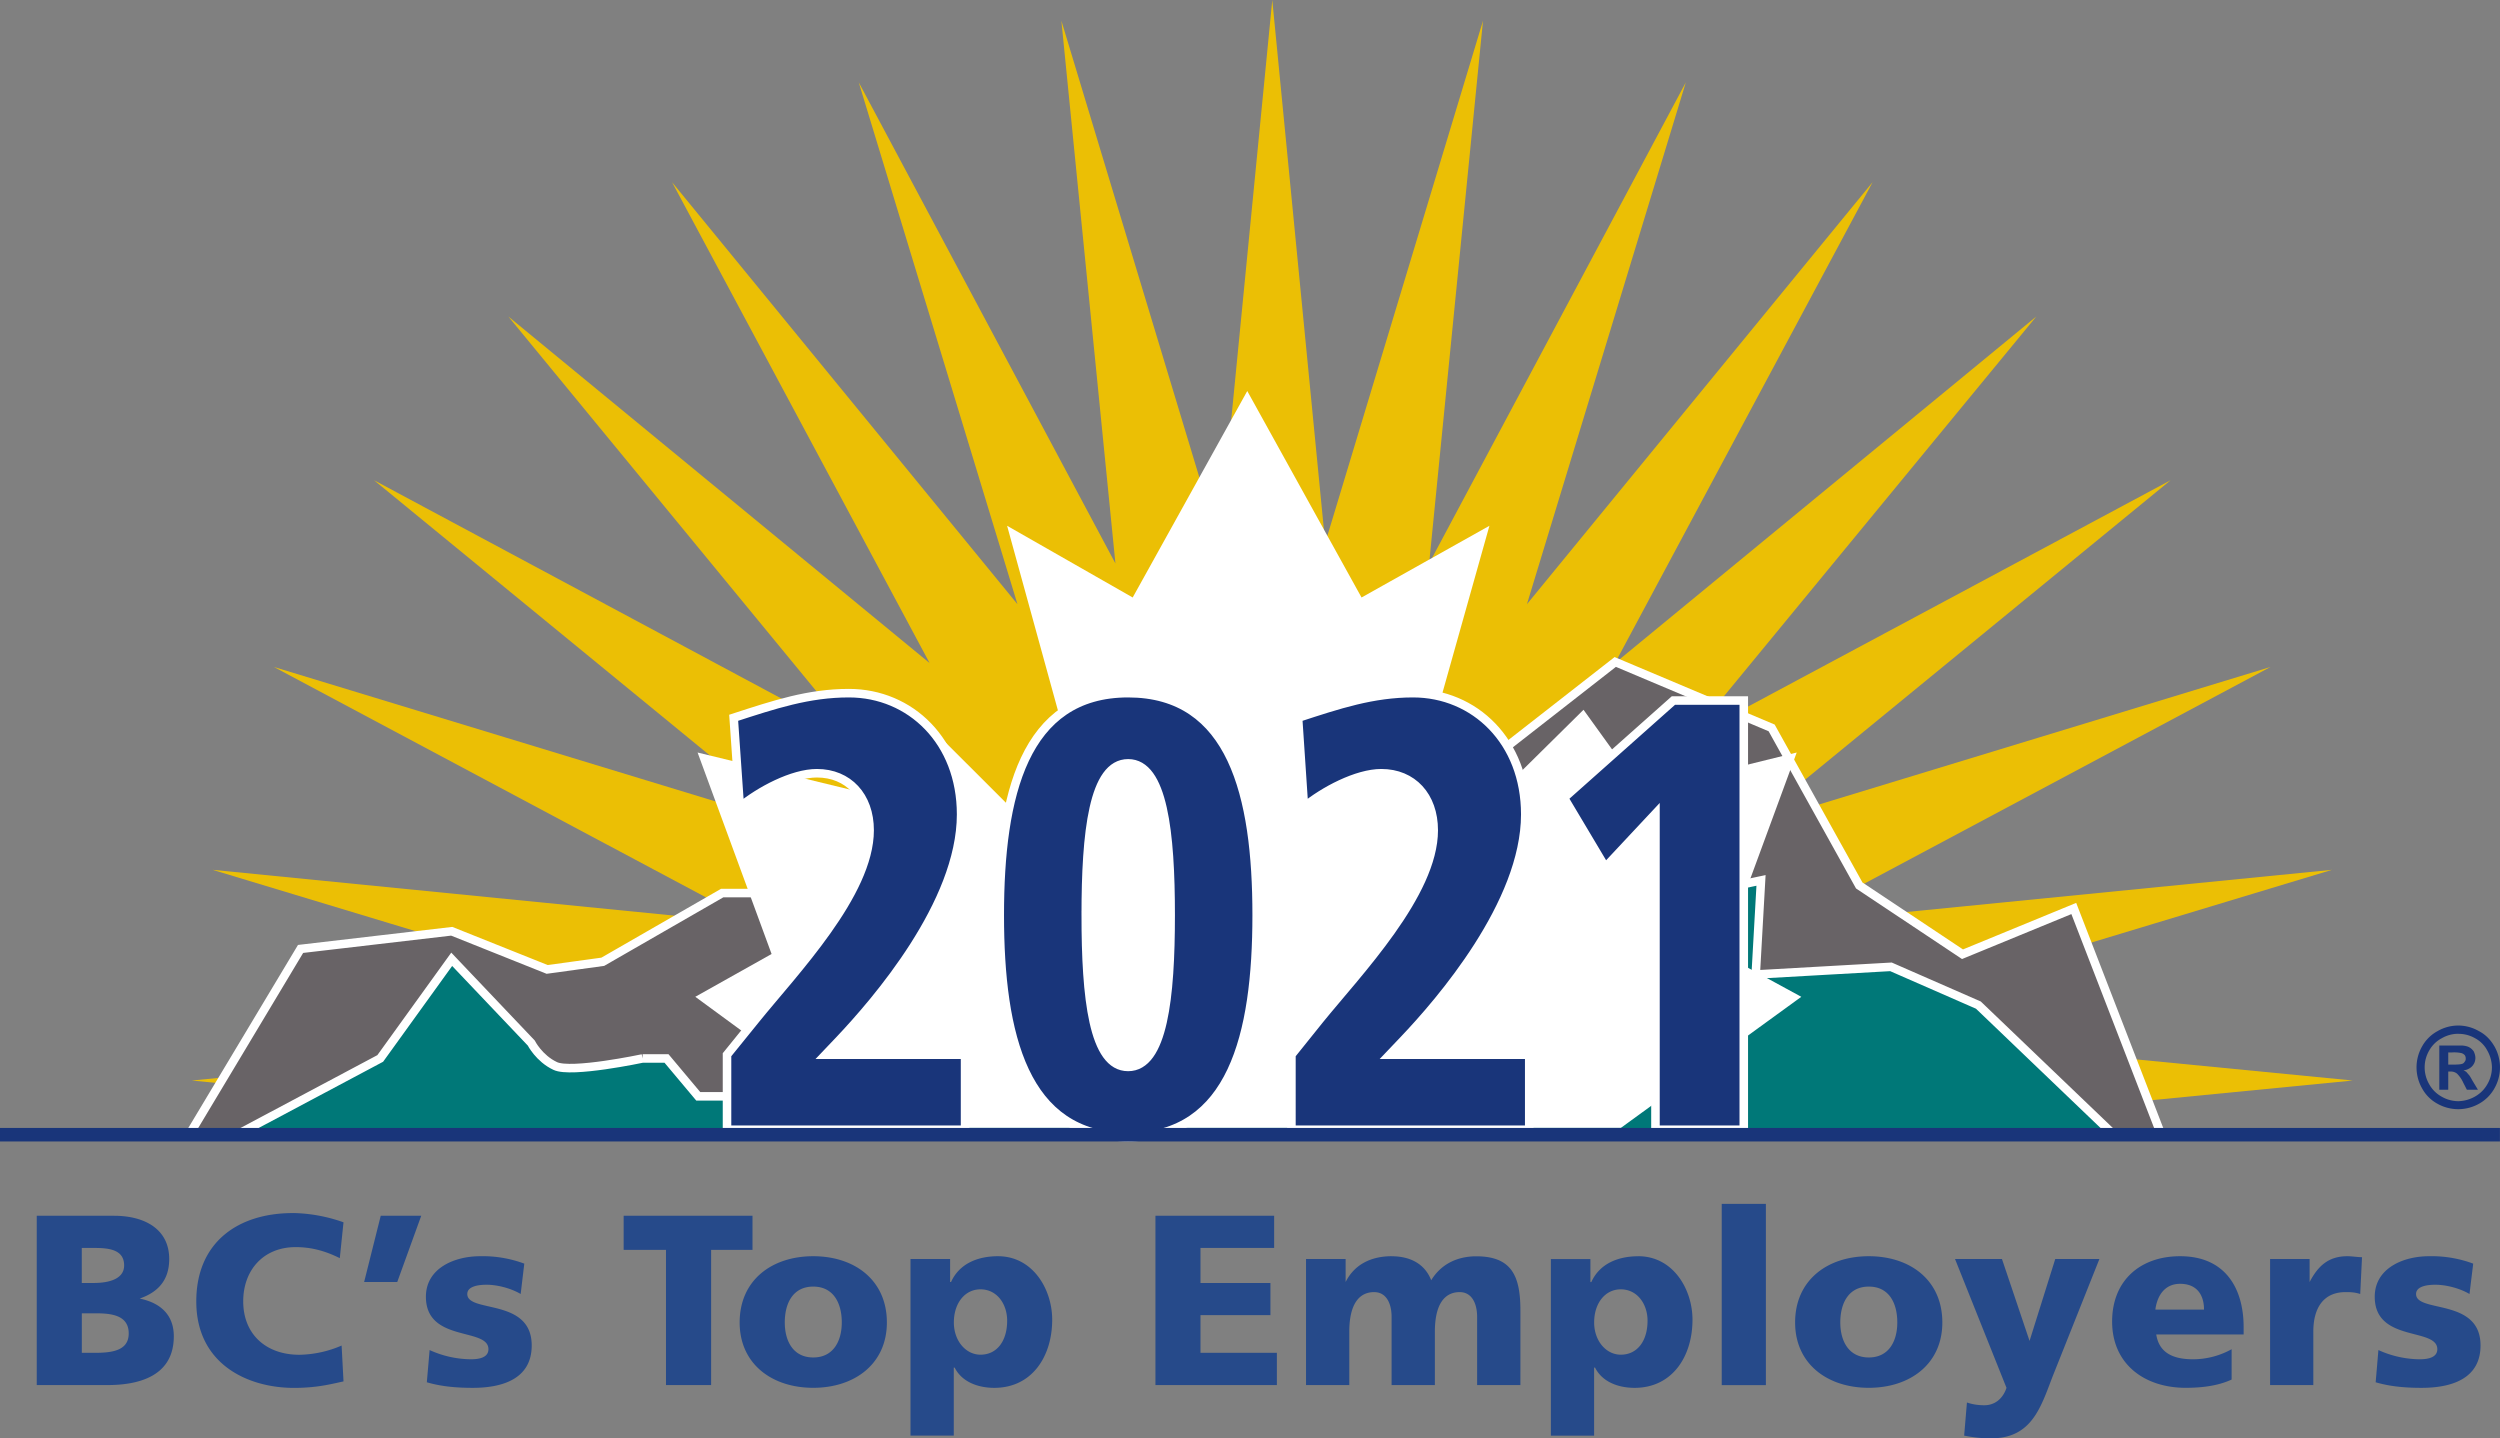
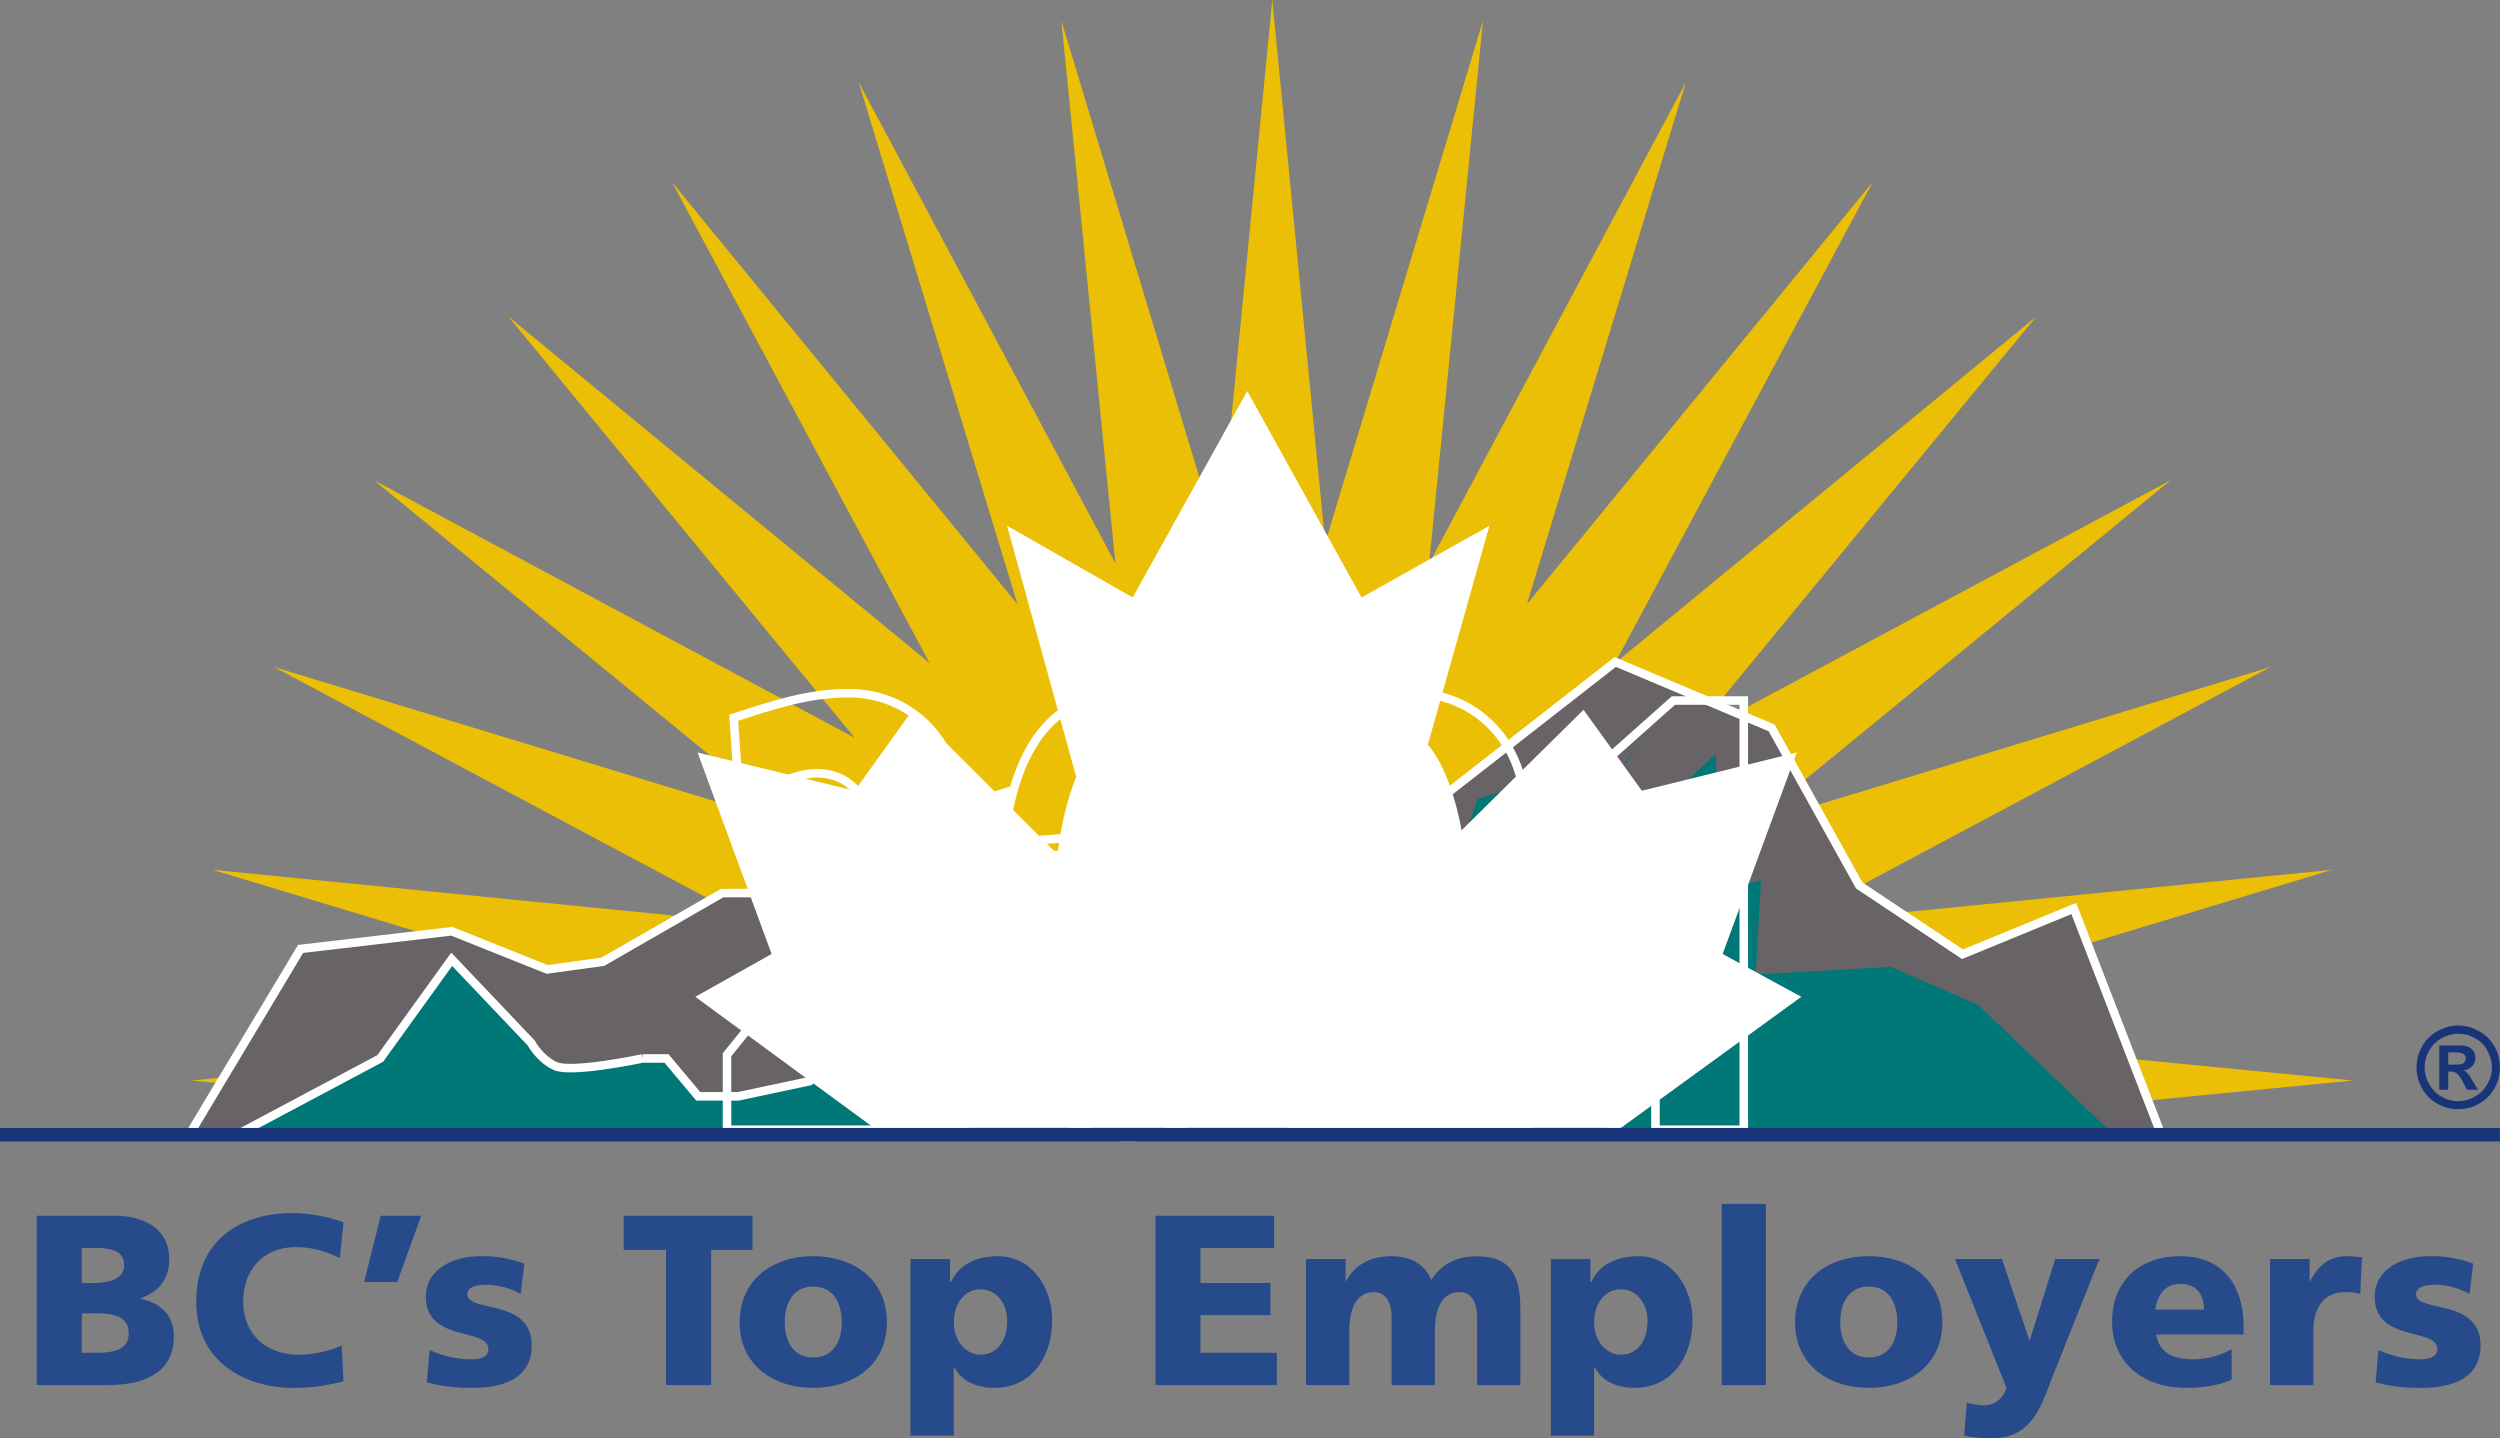
<svg xmlns="http://www.w3.org/2000/svg" width="56.615" height="32.575" version="1.2" viewBox="0 0 42.461 24.431">
  <rect x="0" y="0" width="42.461" height="24.431" fill="#808080" stroke="none" />
  <path d="m39.96 18.352-9.218-.899 8.867-2.68-9.218.914 8.172-4.359-8.864 2.7 7.168-5.872-8.168 4.375 5.887-7.156-7.156 5.887 4.375-8.168-5.871 7.168 2.699-8.864-4.36 8.172.915-9.218-2.68 8.87L21.609 0l-.902 9.223-2.68-8.871.918 9.218-4.36-8.172 2.696 8.864-5.867-7.168 4.375 8.168-7.156-5.887 5.883 7.156-8.164-4.375 7.164 5.871-8.864-2.699 8.176 4.36-9.219-.915 8.868 2.68-9.22.899 9.063.886h18.575zm0 0" style="fill:#ebbf05;fill-opacity:1;fill-rule:nonzero;stroke:none" />
  <path d="m5.105 16.117 2.567-.3 1.621.648.945-.13 2.028-1.167h.945l.809-.645 1.484.387 1.621-.387h1.082l1.754-1.168 1.082.258 2.023 1.04 4.368-3.41 2.656 1.12 1.488 2.676 1.754 1.168 1.89-.777 1.485 3.84H3.215Zm0 0" style="fill:#686366;fill-opacity:1;fill-rule:nonzero;stroke:#fff;stroke-width:.145;stroke-linecap:butt;stroke-linejoin:miter;stroke-miterlimit:4;stroke-opacity:1" />
  <path d="M10.914 17.977h.406l.54.644h.675l1.215-.258 1.215-1.293v-.648h.27l-.81-1.035v-.649l1.485 1.684.27-.906.406.515 1.352-.129.671-1.683.407-.13.675 1.298 1.215.644.54-.906-.54-.258-.133-.648-.406-.13-.406-.515 2.836 1.164v.649s.676-.649.945-.649c.274 0 .406-.258.406-.258l.54.258.406-1.164.406-.133s-.27.649-.137.778c.137.129 1.215 0 1.215 0l1.352-1.684-2.836 3.758.27 1.035.406-.129.402-.906.95-.52.671-.257.273-1.684 1.079-1.035v.777l-.54.258-.136 1.426 1.441-.305-.09 1.598 2.297-.13 1.485.65 2.296 2.199H4.028l2.43-1.293 1.214-1.684 1.351 1.422s.133.262.407.39c.27.13 1.484-.128 1.484-.128" style="fill:#007878;fill-opacity:1;fill-rule:nonzero;stroke:none" />
-   <path d="M10.914 17.977h.406l.54.644h.675l1.215-.258 1.215-1.293v-.648h.27l-.81-1.035v-.649l1.485 1.684.27-.906.406.515 1.352-.129.671-1.683.407-.13.675 1.298 1.215.644.54-.906-.54-.258-.133-.648-.406-.13-.406-.515 2.836 1.164v.649s.676-.649.945-.649c.274 0 .406-.258.406-.258l.54.258.406-1.164.406-.133s-.27.649-.137.778c.137.129 1.215 0 1.215 0l1.352-1.684-2.836 3.758.27 1.035.406-.129.402-.906.95-.52.671-.257.273-1.684 1.079-1.035v.777l-.54.258-.136 1.426 1.441-.305-.09 1.598 2.297-.13 1.485.65 2.296 2.199H4.028l2.43-1.293 1.214-1.684 1.351 1.422s.133.262.407.39c.27.13 1.484-.128 1.484-.128zm0 0" style="fill:none;stroke:#fff;stroke-width:.145;stroke-linecap:butt;stroke-linejoin:miter;stroke-miterlimit:4;stroke-opacity:1" />
+   <path d="M10.914 17.977h.406l.54.644h.675l1.215-.258 1.215-1.293v-.648h.27l-.81-1.035v-.649v.649s.676-.649.945-.649c.274 0 .406-.258.406-.258l.54.258.406-1.164.406-.133s-.27.649-.137.778c.137.129 1.215 0 1.215 0l1.352-1.684-2.836 3.758.27 1.035.406-.129.402-.906.95-.52.671-.257.273-1.684 1.079-1.035v.777l-.54.258-.136 1.426 1.441-.305-.09 1.598 2.297-.13 1.485.65 2.296 2.199H4.028l2.43-1.293 1.214-1.684 1.351 1.422s.133.262.407.39c.27.13 1.484-.128 1.484-.128zm0 0" style="fill:none;stroke:#fff;stroke-width:.145;stroke-linecap:butt;stroke-linejoin:miter;stroke-miterlimit:4;stroke-opacity:1" />
  <path d="m30.594 16.93-1.336-.727 1.258-3.422-2.63.649-.991-1.375-3.43 3.39 1.832-6.515-2.172 1.218-1.941-3.507-1.946 3.507-2.133-1.218 1.793 6.515-3.394-3.39-.988 1.375-2.668-.649 1.257 3.422-1.296.727 3.035 2.226H27.53zm0 0" style="fill:#fff;fill-opacity:1;fill-rule:nonzero;stroke:none" />
  <path d="M20.23 15.441c0 1.692-.52 3.063-1.164 3.063-.64 0-1.16-1.371-1.16-3.063 0-1.687.52-3.058 1.16-3.058.645 0 1.164 1.37 1.164 3.058m4.711 0c0 1.692-.52 3.063-1.164 3.063-.64 0-1.16-1.371-1.16-3.063 0-1.687.52-3.058 1.16-3.058.645 0 1.164 1.37 1.164 3.058" style="fill:#fff;fill-opacity:1;fill-rule:nonzero;stroke:none" />
-   <path d="M12.356 19.186h4.03v-1.265h-2.374l.25-.266c.61-.64 2.062-2.313 2.062-3.828 0-1.235-.86-2.047-1.906-2.047-.687 0-1.266.187-1.953.406l.094 1.516c.343-.266.906-.563 1.312-.563.531 0 .89.375.89.969 0 1.063-1.28 2.406-1.937 3.203l-.468.61zm4.62-3.64c0 2.03.421 3.765 2.187 3.765s2.172-1.734 2.172-3.765-.406-3.766-2.172-3.766-2.187 1.734-2.187 3.766m1.468 0c0-1.407.125-2.579.719-2.579s.719 1.172.719 2.579c0 1.39-.125 2.578-.719 2.578s-.719-1.188-.719-2.578m3.496 3.64h4.03v-1.265h-2.374l.25-.266c.609-.64 2.062-2.313 2.062-3.828 0-1.235-.86-2.047-1.906-2.047-.688 0-1.266.187-1.953.406l.093 1.516c.344-.266.907-.563 1.313-.563.531 0 .89.375.89.969 0 1.063-1.28 2.406-1.937 3.203l-.469.61zm4.617-5.64.703 1.187.86-.906v5.36h1.5v-7.282h-1.204zm0 0" style="fill:#19357a;fill-opacity:1;stroke:none" />
  <path d="M12.348 19.188h4.043v-1.274H14.02l.238-.25c.613-.648 2.066-2.32 2.066-3.832 0-1.242-.863-2.059-1.906-2.059-.684 0-1.262.192-1.957.418l.105 1.516c.332-.273.891-.574 1.309-.574.531 0 .895.387.895.969 0 1.078-1.293 2.414-1.938 3.214l-.484.598zm4.632-3.645c0 2.035.415 3.77 2.18 3.77s2.184-1.735 2.184-3.77-.418-3.77-2.184-3.77c-1.765 0-2.18 1.735-2.18 3.77zm1.461 0c0-1.398.122-2.578.72-2.578.597 0 .722 1.18.722 2.578s-.125 2.578-.723 2.578c-.597 0-.719-1.18-.719-2.578zm3.493 3.645h4.039v-1.274h-2.371l.238-.25c.617-.648 2.066-2.32 2.066-3.832 0-1.242-.863-2.059-1.906-2.059-.684 0-1.262.192-1.953.418l.101 1.516c.332-.273.895-.574 1.313-.574.531 0 .89.387.89.969 0 1.078-1.288 2.414-1.937 3.214l-.48.598zm4.629-5.637.703 1.18.851-.91v5.367h1.5v-7.29h-1.195zm0 0" style="fill:none;stroke:#fff;stroke-width:.05;stroke-linecap:butt;stroke-linejoin:miter;stroke-miterlimit:4;stroke-opacity:1" />
  <path d="M12.348 19.188h4.043v-1.274H14.02l.238-.25c.613-.648 2.066-2.32 2.066-3.832 0-1.242-.863-2.059-1.906-2.059-.684 0-1.262.192-1.957.418l.105 1.516c.332-.273.891-.574 1.309-.574.531 0 .895.387.895.969 0 1.078-1.293 2.414-1.938 3.214l-.484.598zm4.632-3.645c0 2.035.415 3.77 2.18 3.77s2.184-1.735 2.184-3.77-.418-3.77-2.184-3.77c-1.765 0-2.18 1.735-2.18 3.77zm1.461 0c0-1.398.122-2.578.72-2.578.597 0 .722 1.18.722 2.578s-.125 2.578-.723 2.578c-.597 0-.719-1.18-.719-2.578zm3.493 3.645h4.039v-1.274h-2.371l.238-.25c.617-.648 2.066-2.32 2.066-3.832 0-1.242-.863-2.059-1.906-2.059-.684 0-1.262.192-1.953.418l.101 1.516c.332-.273.895-.574 1.313-.574.531 0 .89.387.89.969 0 1.078-1.288 2.414-1.937 3.214l-.48.598zm4.629-5.637.703 1.18.851-.91v5.367h1.5v-7.29h-1.195zm0 0" style="fill:none;stroke:#fff;stroke-width:.145;stroke-linecap:butt;stroke-linejoin:miter;stroke-miterlimit:4;stroke-opacity:1" />
  <path d="M42.46 19.387v-.23H0v.23zm0 0" style="fill:#19357a;fill-opacity:1;fill-rule:nonzero;stroke:none" />
  <path d="M38.99 27.262v4.105h1v-4.105zm-32.357.209c-1.25 0-2.188.666-2.188 2 0 1.437 1.188 1.959 2.21 1.959.52 0 .833-.084 1.124-.147l-.043-.812a2.5 2.5 0 0 1-.957.209c-.75 0-1.271-.46-1.271-1.21 0-.708.458-1.228 1.187-1.228.354 0 .667.084 1 .25l.084-.812a3.6 3.6 0 0 0-1.146-.21m-5.801.062v3.834h1.604c.687 0 1.5-.189 1.5-1.105 0-.459-.272-.75-.772-.854.417-.146.668-.417.668-.896 0-.667-.542-.979-1.25-.979zm7.79 0-.376 1.5h.75l.543-1.5zm5.501 0v.772h.959v3.062h1.022v-3.062h.937v-.772zm12.043 0v3.834h2.75v-.73h-1.73v-.854h1.584v-.728h-1.584v-.793h1.668v-.729zm-24.314.729h.293c.333 0 .666.042.666.396 0 .313-.355.397-.688.397h-.271zm9.021.187c-.583 0-1.228.272-1.228.918 0 1.042 1.416.688 1.416 1.188 0 .187-.207.228-.395.228a2.3 2.3 0 0 1-.937-.209l-.063.73c.292.084.604.126 1.041.126.646 0 1.334-.188 1.334-.96 0-1.083-1.459-.728-1.459-1.165 0-.167.23-.21.438-.21.25 0 .563.085.771.21l.082-.688a2.7 2.7 0 0 0-1-.168m7.543 0c-.937 0-1.666.542-1.666 1.5 0 .938.729 1.48 1.666 1.48.938 0 1.668-.542 1.668-1.48 0-.958-.73-1.5-1.668-1.5m4.184 0c-.459 0-.875.168-1.063.584h-.021v-.521h-.897v4h.98V30.97h.02c.167.333.542.459.897.459.854 0 1.312-.71 1.312-1.543 0-.688-.437-1.438-1.228-1.438m8.914 0c-.438 0-.833.168-1.041.584v-.521h-.897v2.855h.98v-1.209c0-.604.209-.896.563-.896.271 0 .395.25.395.562v1.543h.98v-1.209c0-.604.208-.896.563-.896.27 0 .394.25.394.562v1.543h.98V29.68c0-.771-.187-1.23-1-1.23-.416 0-.792.167-1.02.542-.147-.375-.48-.543-.897-.543m5.586 0c-.459 0-.875.168-1.063.584h-.021v-.521h-.895v4h.979V30.97h.021c.167.333.54.459.895.459.854 0 1.312-.71 1.312-1.543 0-.688-.437-1.438-1.228-1.438m5.22 0c-.937 0-1.668.542-1.668 1.5 0 .938.73 1.48 1.668 1.48s1.666-.542 1.666-1.48c0-.958-.728-1.5-1.666-1.5m7.051 0c-.896 0-1.54.543-1.54 1.48 0 .959.728 1.5 1.665 1.5.354 0 .729-.041 1.041-.187v-.687a1.8 1.8 0 0 1-.875.228c-.48 0-.77-.166-.832-.562h1.979v-.166c0-.854-.396-1.606-1.438-1.606m3.787 0c-.437 0-.668.23-.855.584v-.521h-.895v2.855h.979v-1.209c0-.562.25-.896.728-.896.104 0 .21.001.334.043l.041-.834c-.104 0-.228-.022-.332-.022m1.85 0c-.584 0-1.23.272-1.23.918 0 1.042 1.417.688 1.417 1.188 0 .187-.209.228-.396.228a2.3 2.3 0 0 1-.938-.209l-.062.73c.291.084.603.126 1.04.126.647 0 1.335-.188 1.335-.96 0-1.083-1.46-.728-1.46-1.165 0-.167.23-.21.438-.21.25 0 .563.085.772.21l.084-.688a2.7 2.7 0 0 0-1-.168m-10.735.063 1.166 2.918c-.083.25-.27.394-.5.394-.145 0-.271-.02-.396-.062l-.063.75c.209.041.398.062.606.062.917 0 1.124-.686 1.394-1.394l1.063-2.668h-1l-.582 1.855-.625-1.855zm5.098.562c.396 0 .541.272.541.584H48.81c.041-.312.208-.584.562-.584m-30.955.063c.458 0 .646.375.646.812 0 .417-.188.793-.646.793s-.645-.376-.645-.793c0-.437.187-.812.645-.812m23.904 0c.459 0 .645.375.645.812 0 .417-.186.793-.645.793-.458 0-.646-.376-.646-.793 0-.437.188-.812.646-.812m-20.117.062c.375 0 .604.334.604.71 0 .458-.229.77-.604.77-.333 0-.603-.313-.603-.73 0-.437.249-.75.603-.75m14.5 0c.375 0 .606.334.606.71 0 .458-.23.77-.606.77-.333 0-.603-.313-.603-.73 0-.437.249-.75.603-.75m-34.851.543h.312c.354 0 .75.04.75.457 0 .396-.394.438-.77.438h-.292z" style="fill:#264a8a;fill-opacity:1;stroke:none;stroke-width:1.333" transform="scale(.75)" />
  <path d="M41.582 18.082h.063q.133 0 .168-.012a.07.07 0 0 0 .046-.035q.022-.023.02-.058a.1.1 0 0 0-.016-.055.13.13 0 0 0-.054-.035.6.6 0 0 0-.164-.012h-.063zm-.152.426v-.75h.394q.077.007.117.031.043.024.075.07c.015.036.027.07.027.11q-.001.081-.055.14a.23.23 0 0 1-.148.07q.034.015.05.028l.051.059q.01.012.055.093l.09.149h-.188l-.062-.121a.5.5 0 0 0-.106-.153.17.17 0 0 0-.105-.035h-.043v.309Zm.324-.95a.56.56 0 0 0-.281.075.53.53 0 0 0-.215.21.57.57 0 0 0 0 .571q.075.135.21.211.134.077.286.078a.6.6 0 0 0 .281-.078q.135-.076.211-.21a.57.57 0 0 0 .078-.286.6.6 0 0 0-.078-.285.5.5 0 0 0-.21-.211.56.56 0 0 0-.282-.074m-.004-.141a.7.7 0 0 1 .351.094c.114.058.2.148.266.261a.72.72 0 0 1 0 .711.67.67 0 0 1-.262.262.72.72 0 0 1-.707 0 .65.65 0 0 1-.261-.262.72.72 0 0 1 0-.71.66.66 0 0 1 .265-.262.7.7 0 0 1 .348-.094" style="fill:#19357a;fill-opacity:1;fill-rule:nonzero;stroke:none" />
</svg>